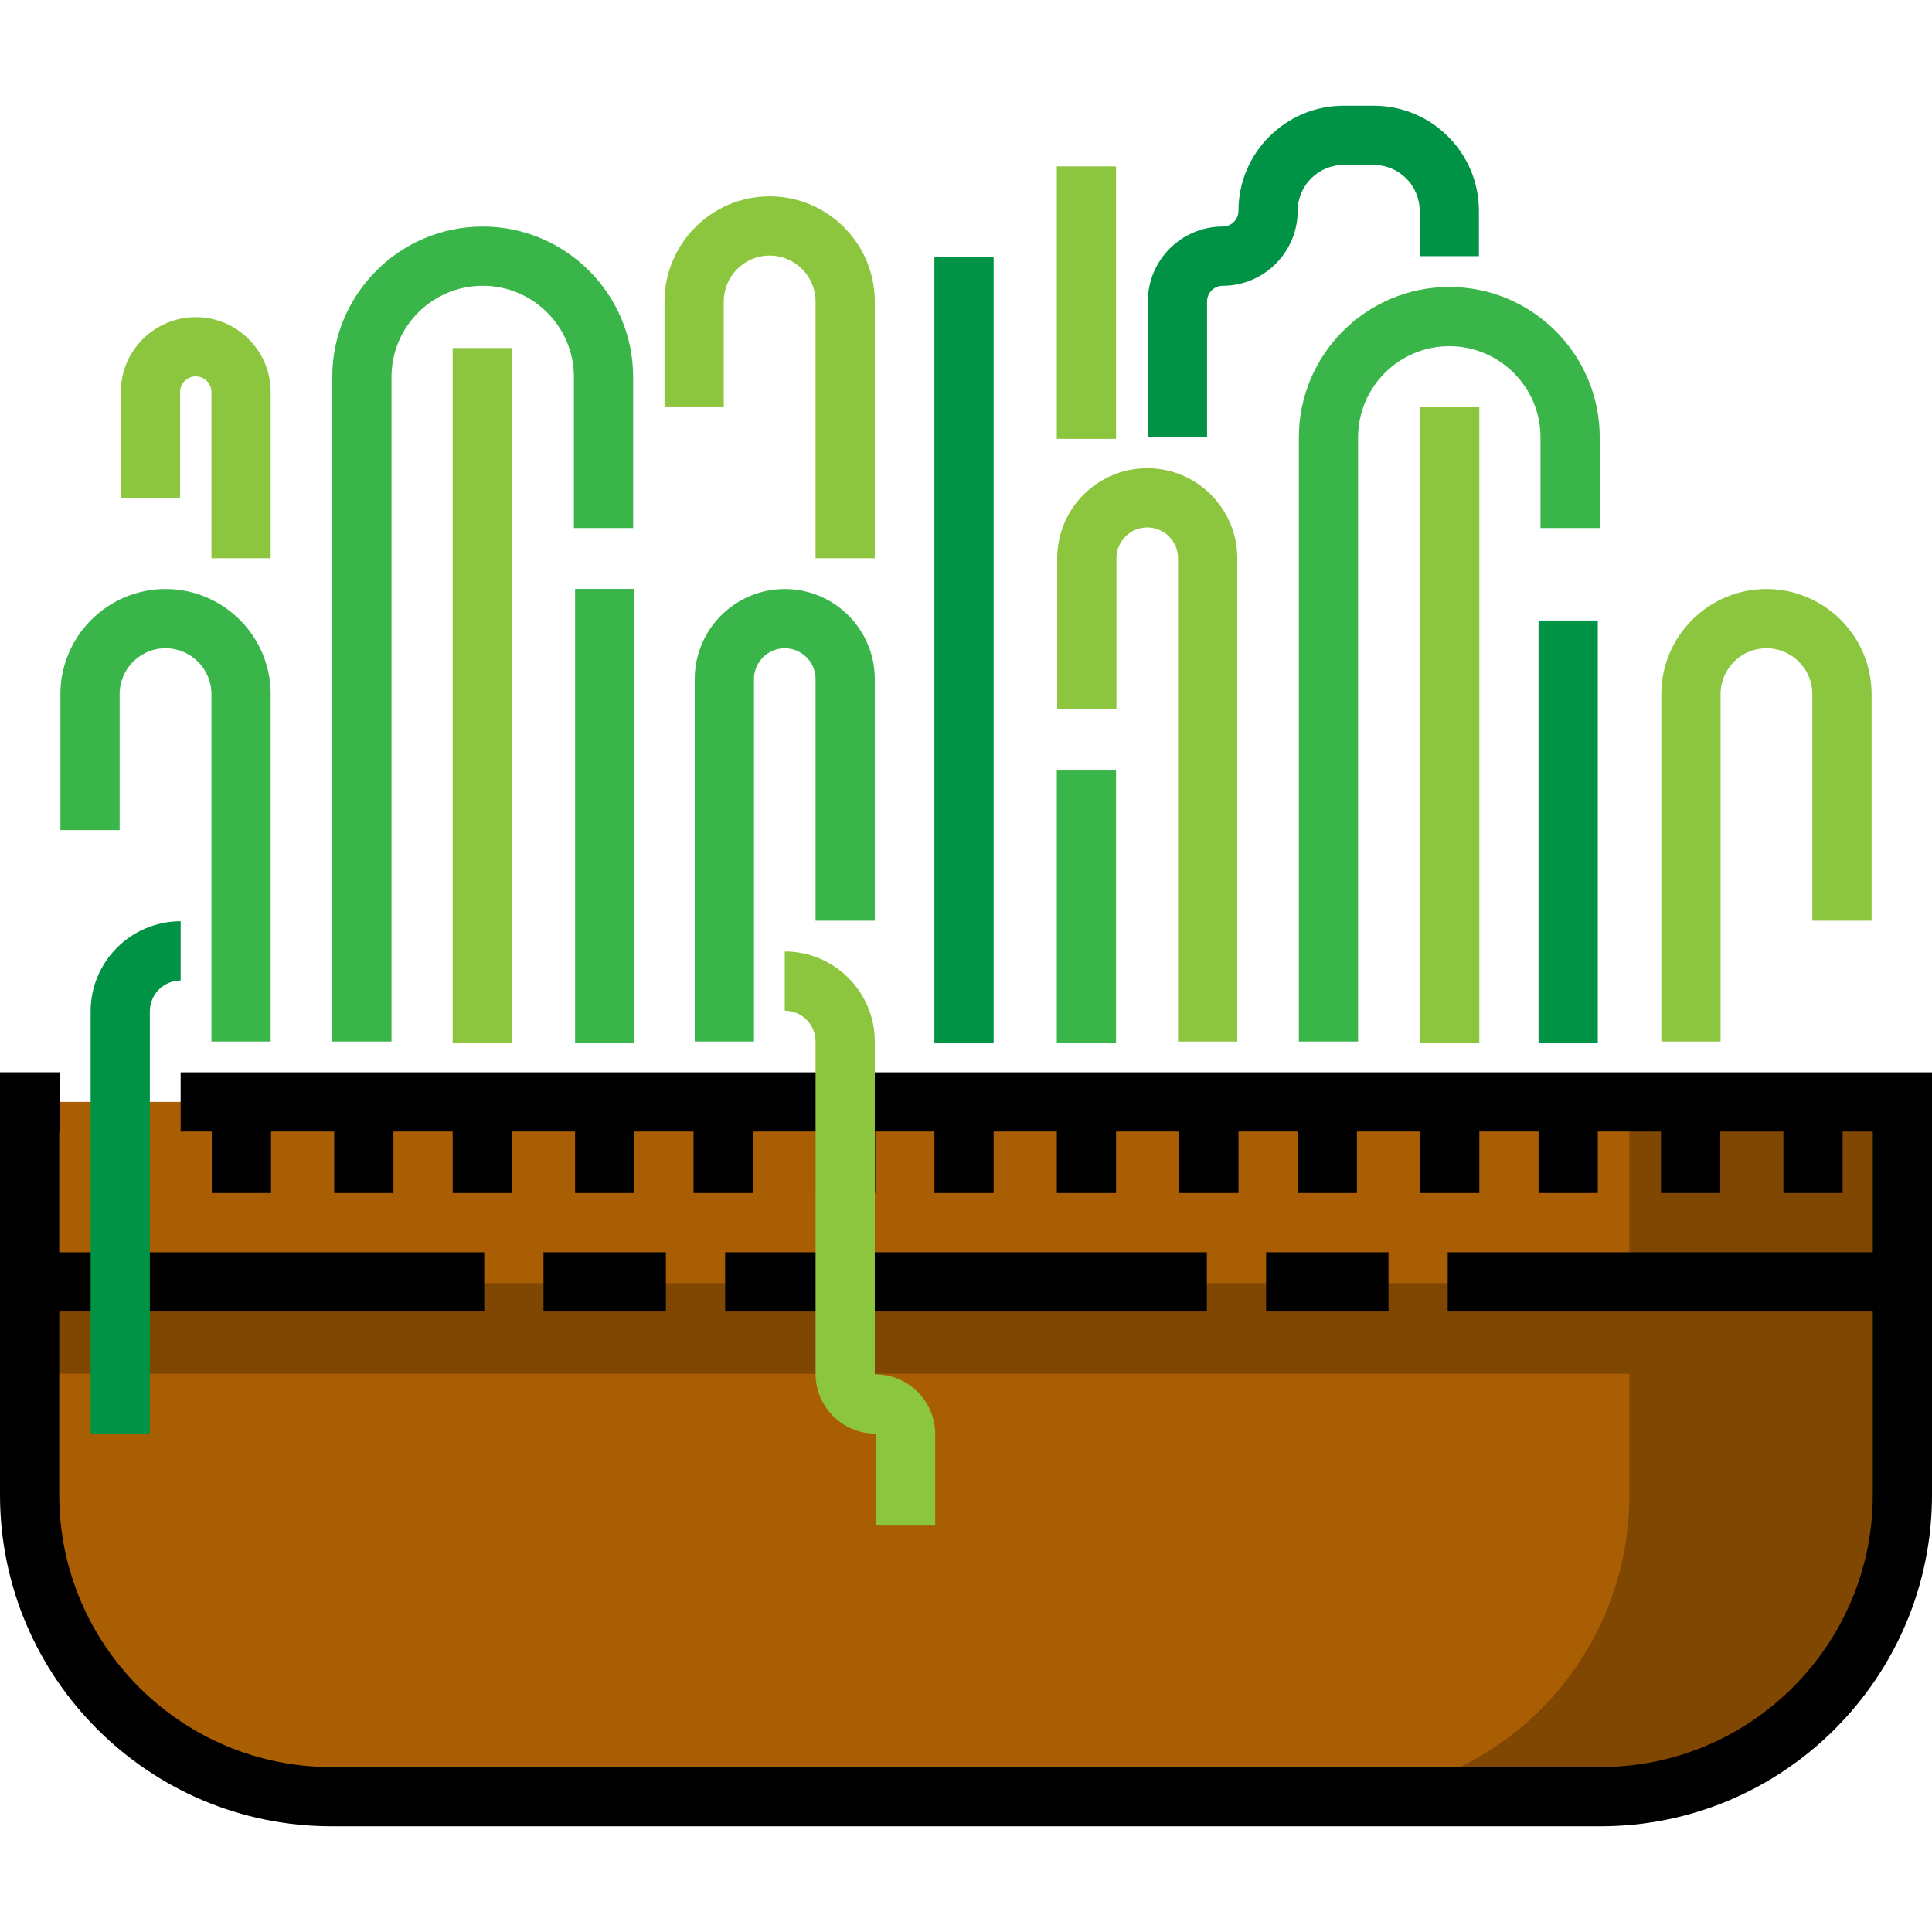
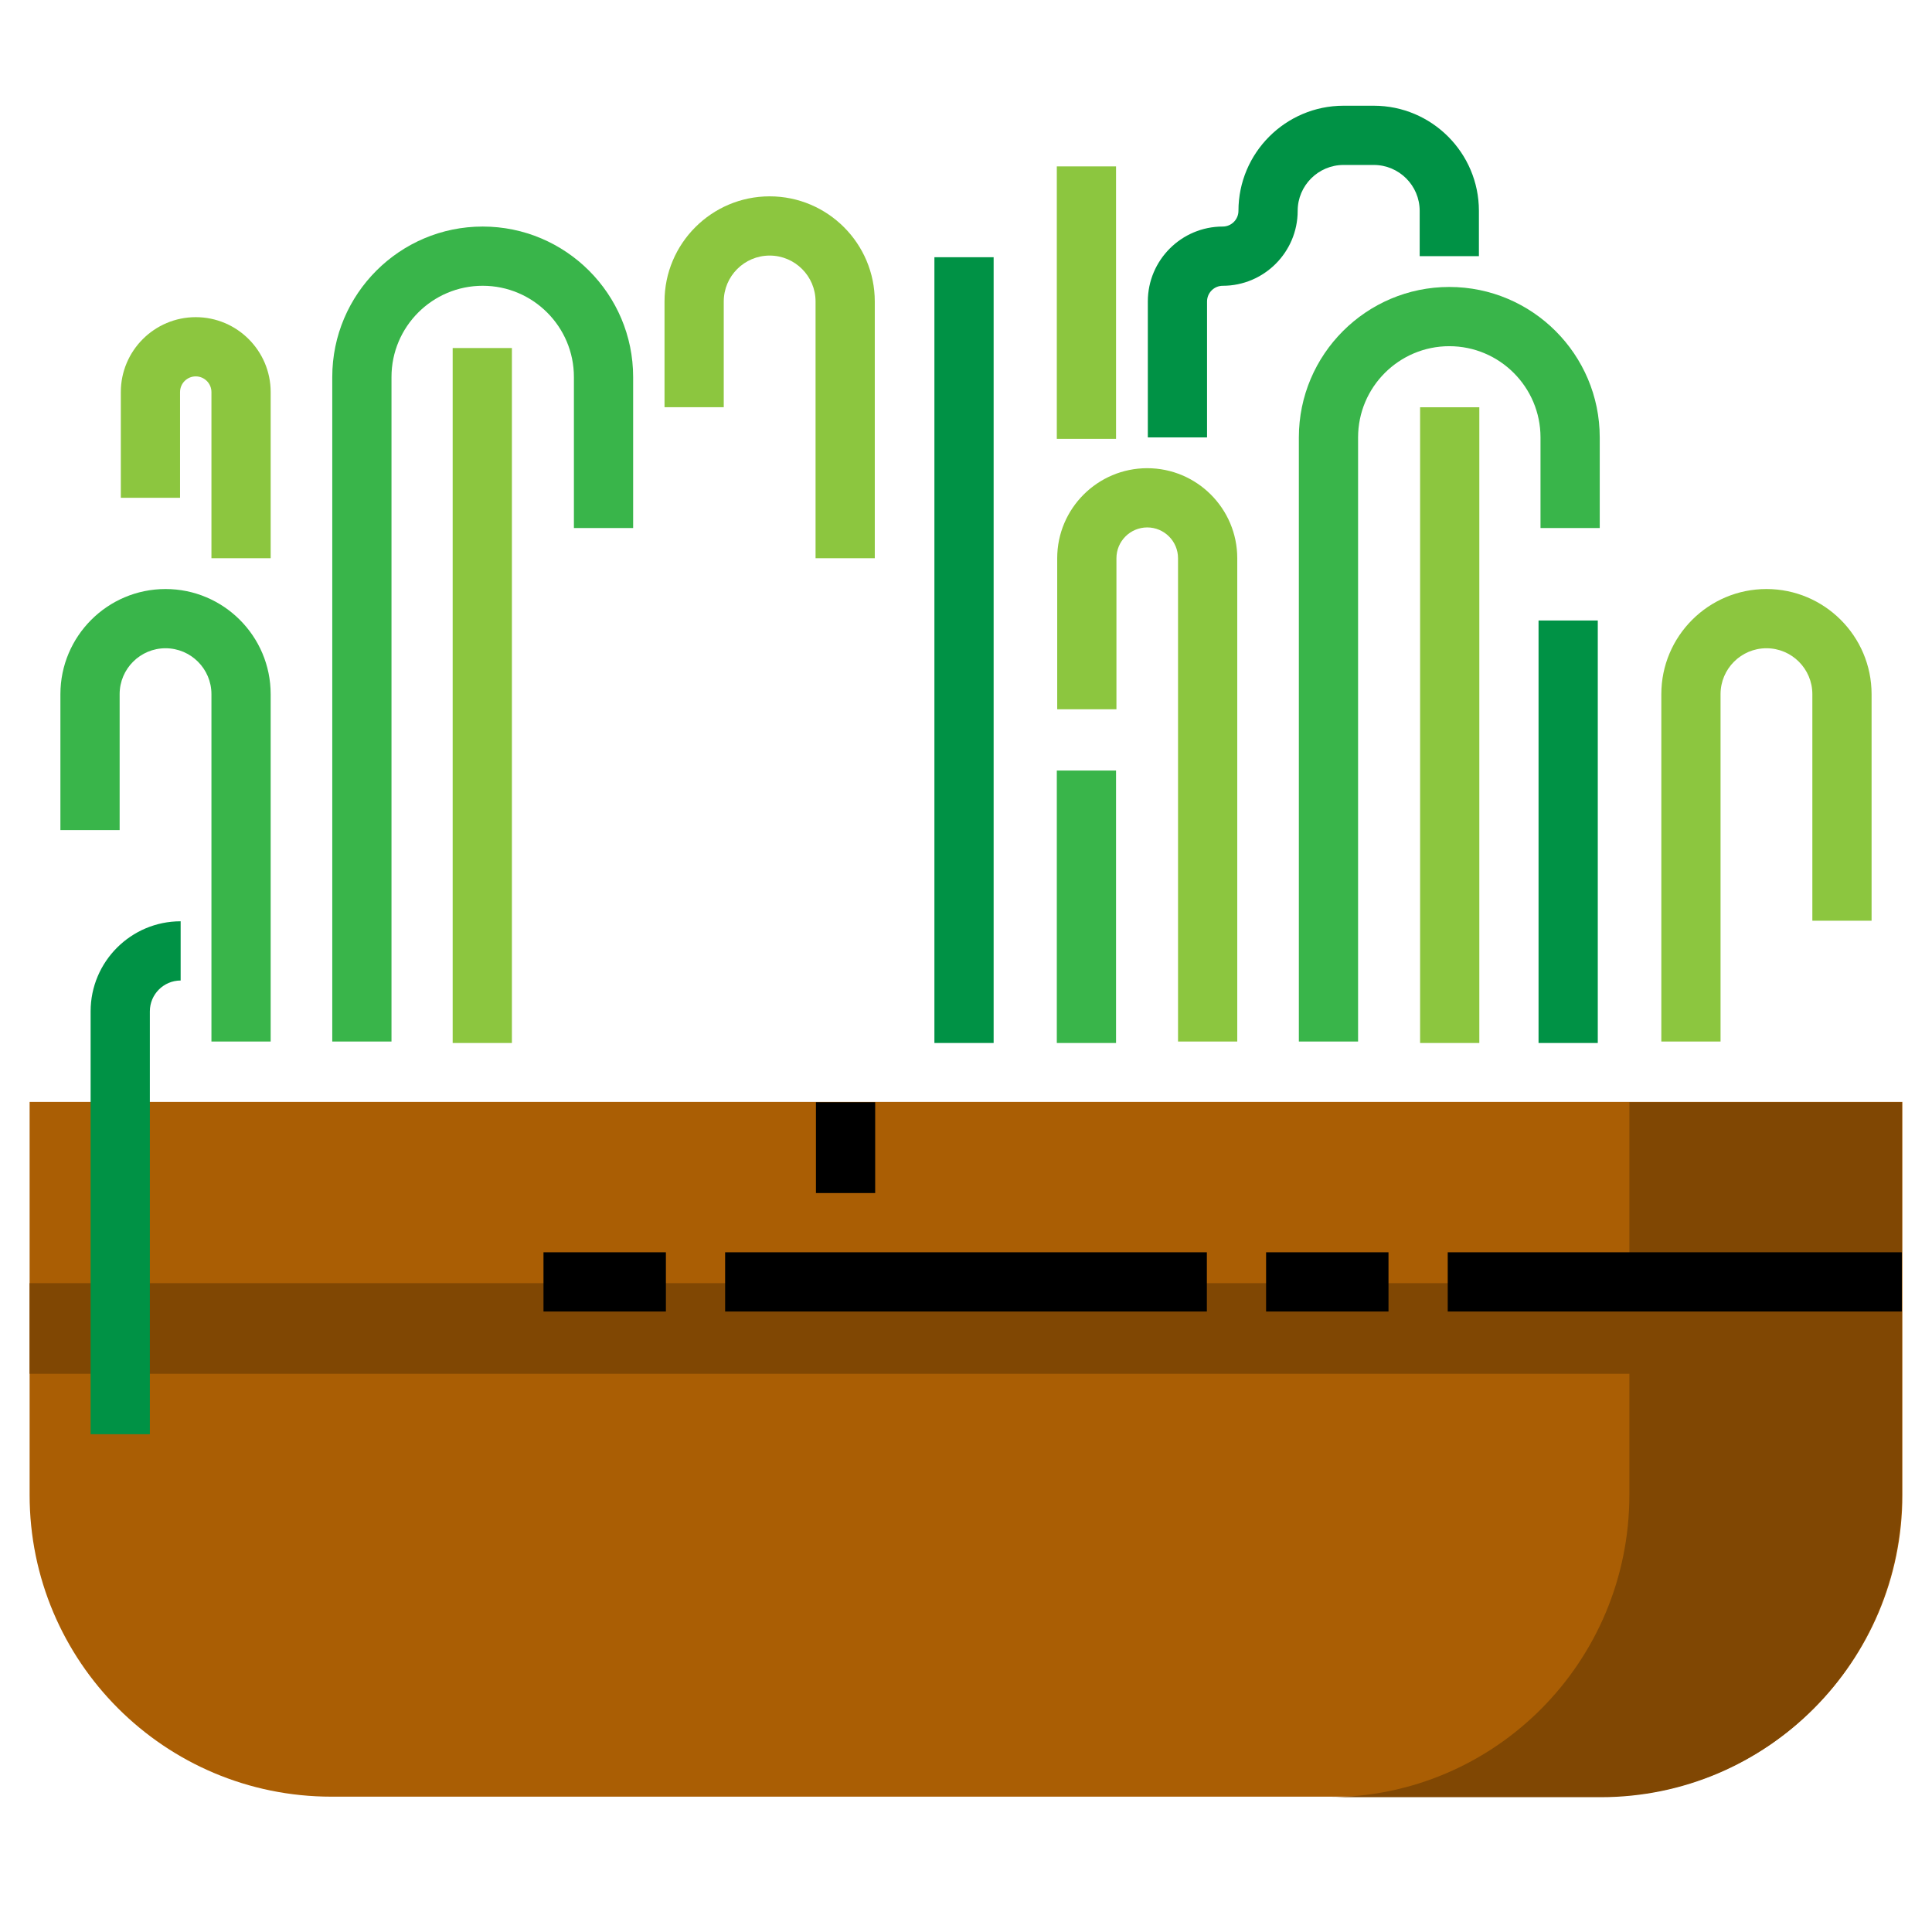
<svg xmlns="http://www.w3.org/2000/svg" version="1.1" id="Layer_1" x="0px" y="0px" viewBox="0 0 512.001 512.001" style="enable-background:new 0 0 512.001 512.001;" xml:space="preserve">
  <path style="fill:#AA5E04;" d="M47.872,292.023h456.281v104.133c0,44.172-35.808,79.98-79.98,79.98H87.828  c-44.172,0-79.98-35.808-79.98-79.98V292.023h8.003" />
  <g>
    <rect x="7.848" y="340.05" style="fill:#804703;" width="448.271" height="24.015" />
    <path style="fill:#804703;" d="M431.801,292.104v104.052c0,44.172-35.501,80.12-79.673,80.12h72.044   c44.172,0,79.832-35.948,79.832-80.12V292.104H431.801z" />
  </g>
  <rect x="216.235" y="292.103" width="15.697" height="24.068" />
-   <path d="M47.872,284.175v15.697h8.26v16.299h15.697v-16.299h16.743v16.299h15.697v-16.299h15.696v16.299h15.697v-16.299h16.743  v16.299H168.1v-16.299h15.697v16.299h15.696v-16.299h48.136v16.299h15.697v-16.299h16.743v16.299h15.697v-16.299h16.743v16.299  h15.697v-16.299h15.697v16.299h15.697v-16.299h16.743v16.299h15.697v-16.299h15.697v16.299h15.697v-16.299h16.743v16.299h15.697  v-16.299h16.743v16.299h15.697v-16.299h7.996v96.284c0,39.774-32.358,72.132-72.132,72.132H87.828  c-39.774,0-72.132-32.358-72.132-72.132v-48.592h112.639v-15.697H15.697v-31.996h0.154v-15.697H0v111.981  c0,48.429,39.399,87.828,87.828,87.828h336.345c48.428,0,87.828-39.399,87.828-87.828V284.175H47.872z" />
  <rect x="144.031" y="331.867" width="32.439" height="15.697" />
  <rect x="383.664" y="331.867" width="120.34" height="15.697" />
  <rect x="335.528" y="331.867" width="32.439" height="15.697" />
  <rect x="192.167" y="331.867" width="127.665" height="15.697" />
  <g>
    <path style="fill:#39B54A;" d="M71.731,276.014H56.034v-92.056c0-6.708-5.457-12.164-12.164-12.164   c-6.708,0-12.165,5.457-12.165,12.164v36.021H16.009v-36.021c0-15.363,12.499-27.86,27.861-27.86s27.86,12.499,27.86,27.86V276.014   z" />
    <path style="fill:#39B54A;" d="M103.75,276.014H88.053V99.905c0-21.983,17.885-39.868,39.868-39.868s39.868,17.885,39.868,39.868   v40.024h-15.697V99.905c0-13.328-10.843-24.172-24.172-24.172S103.75,86.577,103.75,99.905V276.014z" />
  </g>
  <rect x="119.963" y="92.234" style="fill:#8CC63F;" width="15.697" height="184.172" />
  <g>
-     <rect x="152.403" y="156.066" style="fill:#39B54A;" width="15.697" height="120.34" />
-     <path style="fill:#39B54A;" d="M199.809,276.014h-15.696v-96.058c0-13.156,10.703-23.858,23.858-23.858   c13.156,0,23.859,10.703,23.859,23.858v64.04h-15.697v-64.04c0-4.501-3.661-8.161-8.162-8.161c-4.5,0-8.161,3.661-8.161,8.161   V276.014z" />
-   </g>
+     </g>
  <path style="fill:#8CC63F;" d="M231.829,147.935h-15.697V79.893c0-6.708-5.457-12.164-12.164-12.164  c-6.708,0-12.165,5.457-12.165,12.164v28.017h-15.697V79.893c0-15.363,12.499-27.861,27.861-27.861s27.86,12.499,27.86,27.861  L231.829,147.935L231.829,147.935z" />
  <rect x="247.628" y="68.166" style="fill:#009245;" width="15.697" height="208.24" />
  <rect x="280.067" y="204.202" style="fill:#39B54A;" width="15.697" height="72.204" />
  <path style="fill:#8CC63F;" d="M327.887,276.014h-15.697V147.935c0-4.501-3.661-8.161-8.161-8.161c-4.501,0-8.162,3.661-8.162,8.161  v40.025h-15.697v-40.025c0-13.156,10.703-23.858,23.859-23.858c13.155,0,23.858,10.703,23.858,23.858V276.014z" />
  <path style="fill:#39B54A;" d="M359.908,276.014h-15.697V115.916c0-21.983,17.885-39.868,39.868-39.868  c21.983,0,39.868,17.885,39.868,39.868v24.015h-15.697v-24.015c0-13.328-10.843-24.172-24.172-24.172  c-13.328,0-24.172,10.843-24.172,24.172V276.014z" />
  <rect x="376.339" y="107.93" style="fill:#8CC63F;" width="15.697" height="168.476" />
  <rect x="407.732" y="164.438" style="fill:#009245;" width="15.697" height="111.968" />
  <g>
    <path style="fill:#8CC63F;" d="M455.966,276.014h-15.697v-92.056c0-15.363,12.498-27.86,27.86-27.86   c15.363,0,27.861,12.499,27.861,27.86v60.037h-15.697v-60.037c0-6.708-5.457-12.164-12.165-12.164   c-6.707,0-12.164,5.457-12.164,12.164V276.014z" />
    <path style="fill:#8CC63F;" d="M71.731,147.935H56.034v-44.028c0-2.293-1.866-4.16-4.16-4.16c-2.294,0-4.16,1.866-4.16,4.16v28.017   H32.019v-28.017c0-10.948,8.907-19.856,19.856-19.856s19.856,8.907,19.856,19.856V147.935z" />
  </g>
  <path style="fill:#009245;" d="M39.711,380.077H24.015V268.008c0-13.156,10.703-23.858,23.858-23.858v15.697  c-4.5,0-8.161,3.661-8.161,8.161V380.077z" />
  <g>
-     <path style="fill:#8CC63F;" d="M247.838,404.092h-15.697v-24.015c0-0.087-0.07-0.156-0.156-0.156   c-8.742,0-15.852-7.112-15.852-15.853v-88.054c0-4.501-3.661-8.161-8.162-8.161v-15.696c13.156,0,23.859,10.702,23.859,23.858   v88.054c0,0.087,0.07,0.157,0.156,0.157c8.742,0,15.852,7.112,15.852,15.852V404.092z" />
    <rect x="280.067" y="44.098" style="fill:#8CC63F;" width="15.697" height="72.204" />
  </g>
  <path style="fill:#009245;" d="M319.883,115.916h-15.697V79.893c0-10.948,8.907-19.856,19.856-19.856c2.293,0,4.16-1.866,4.16-4.16  c0-15.363,12.498-27.86,27.86-27.86h8.005c15.363,0,27.86,12.498,27.86,27.86v12.008h-15.697V55.879  c0-6.708-5.457-12.164-12.164-12.164h-8.005c-6.707,0-12.164,5.456-12.164,12.164c0,10.948-8.907,19.856-19.856,19.856  c-2.293,0-4.16,1.866-4.16,4.16V115.916z" />
  <g>
</g>
  <g>
</g>
  <g>
</g>
  <g>
</g>
  <g>
</g>
  <g>
</g>
  <g>
</g>
  <g>
</g>
  <g>
</g>
  <g>
</g>
  <g>
</g>
  <g>
</g>
  <g>
</g>
  <g>
</g>
  <g>
</g>
</svg>